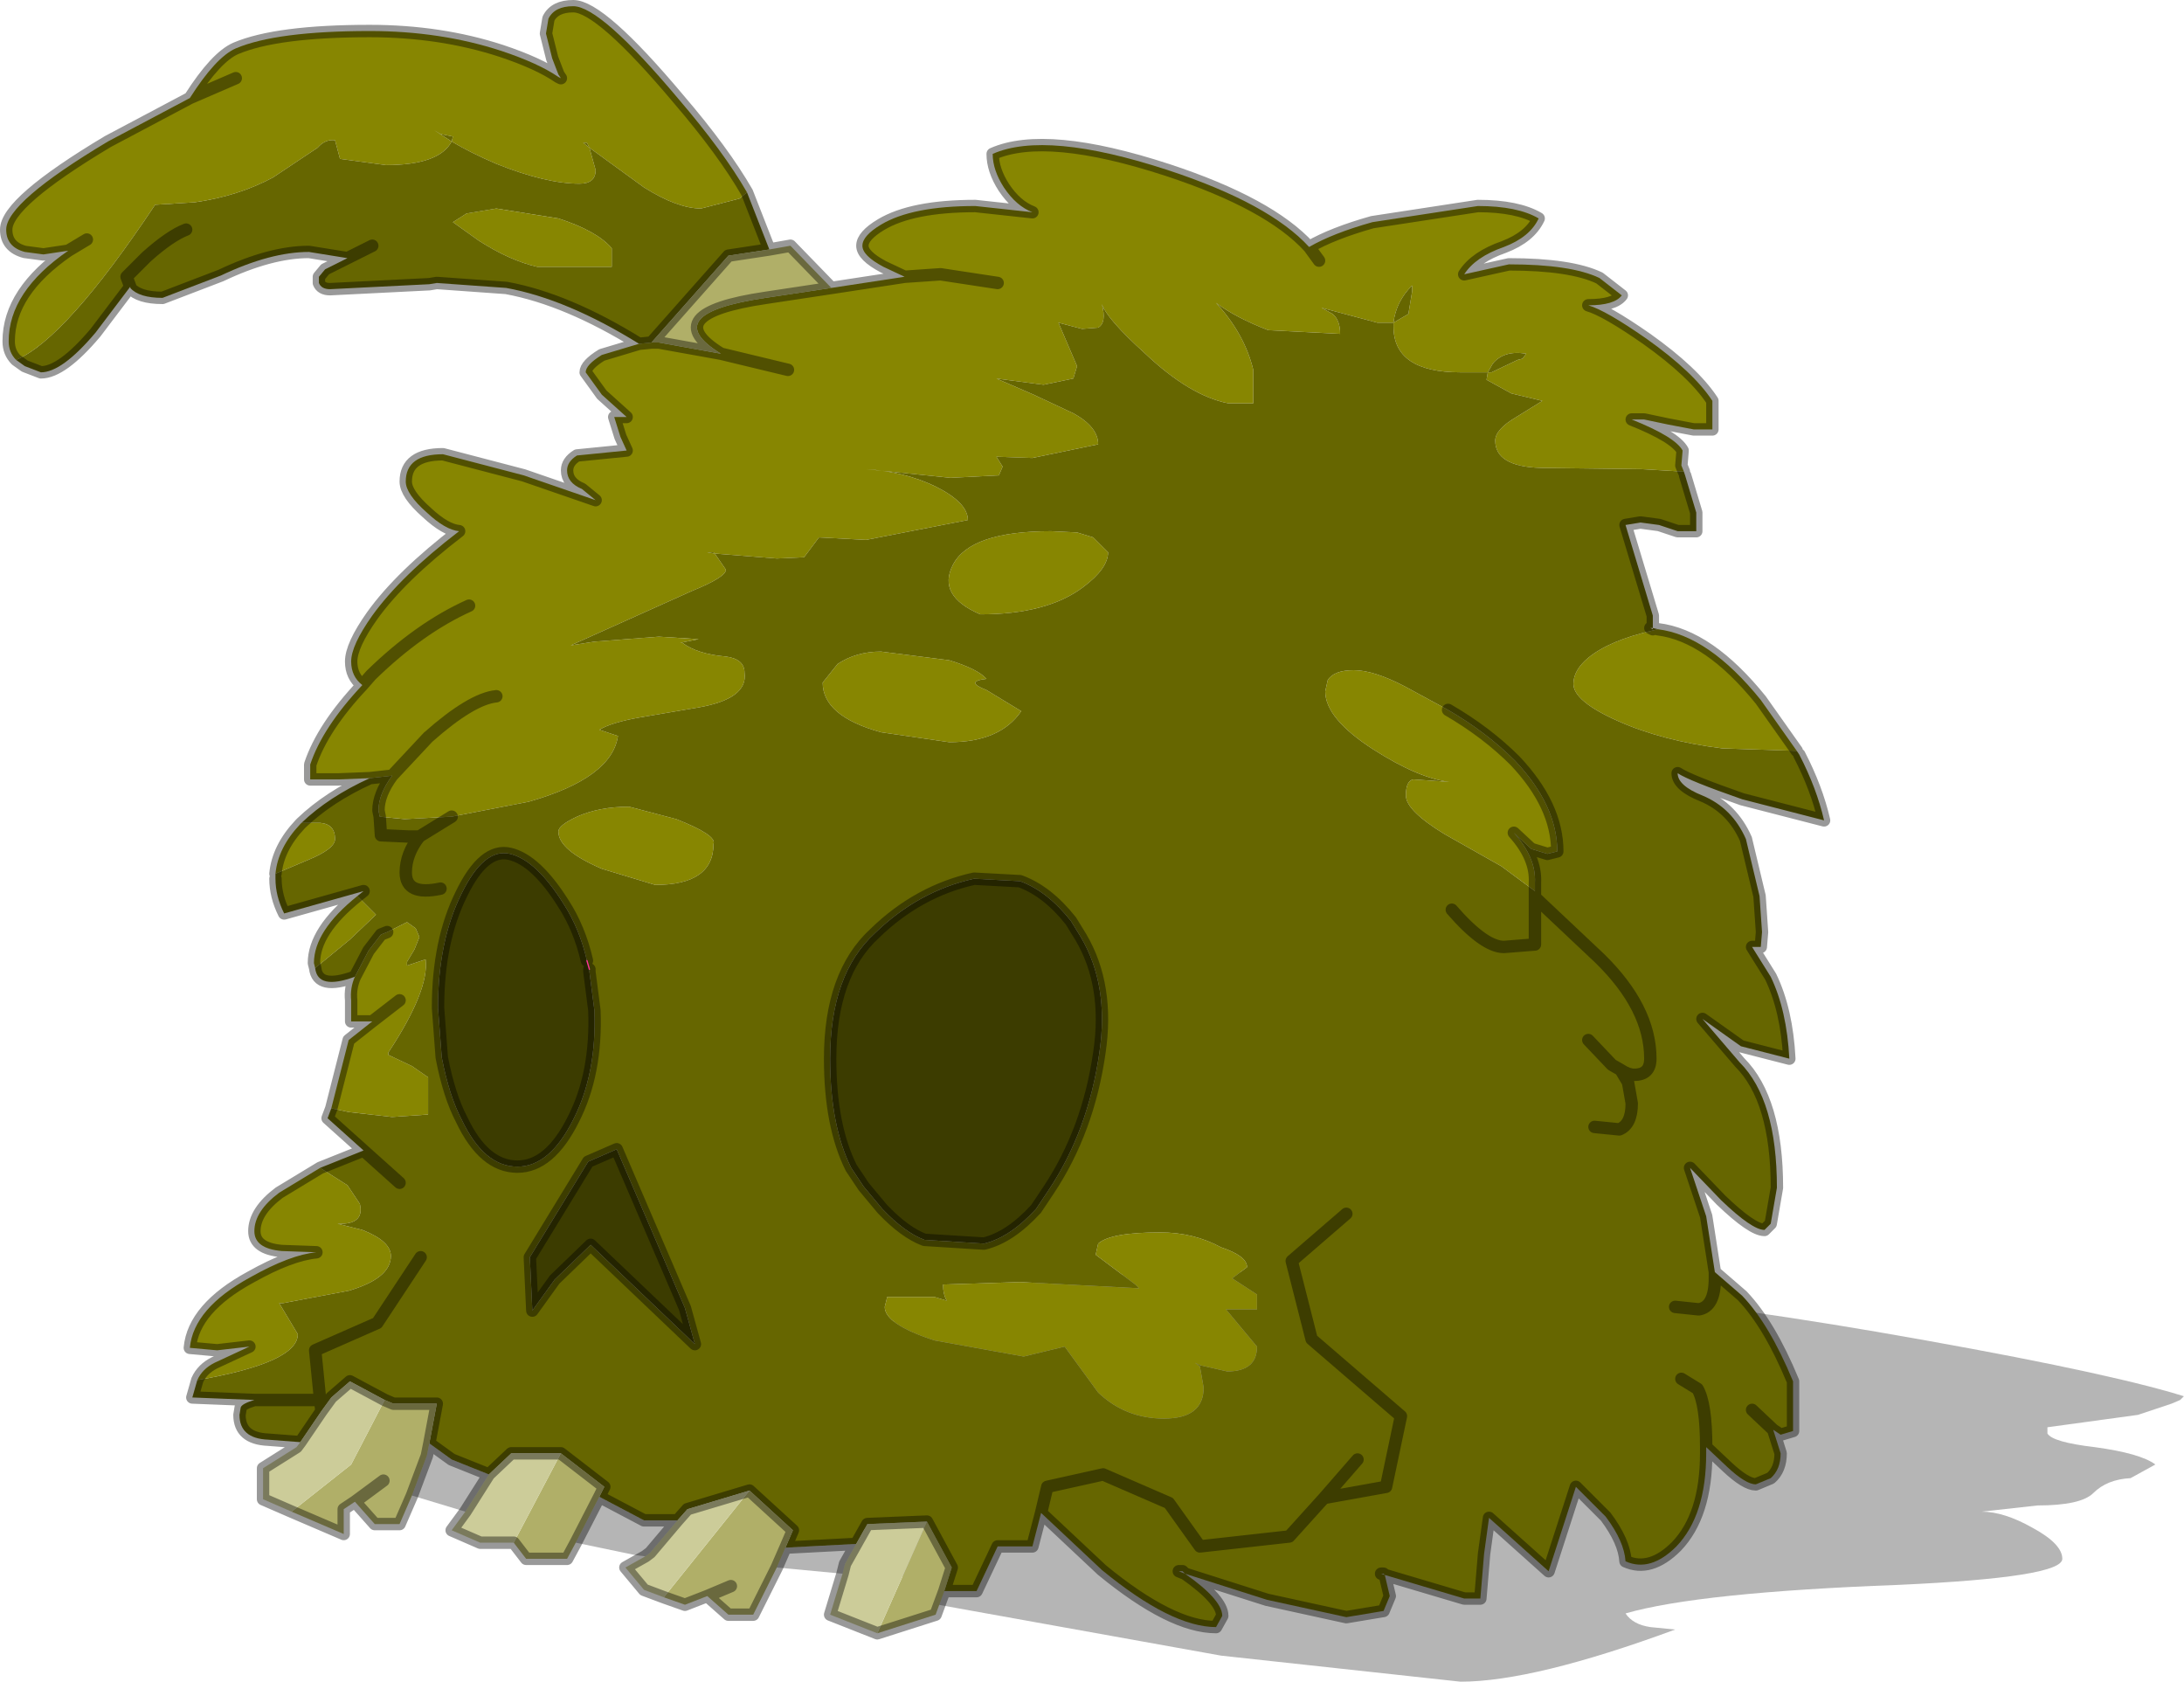
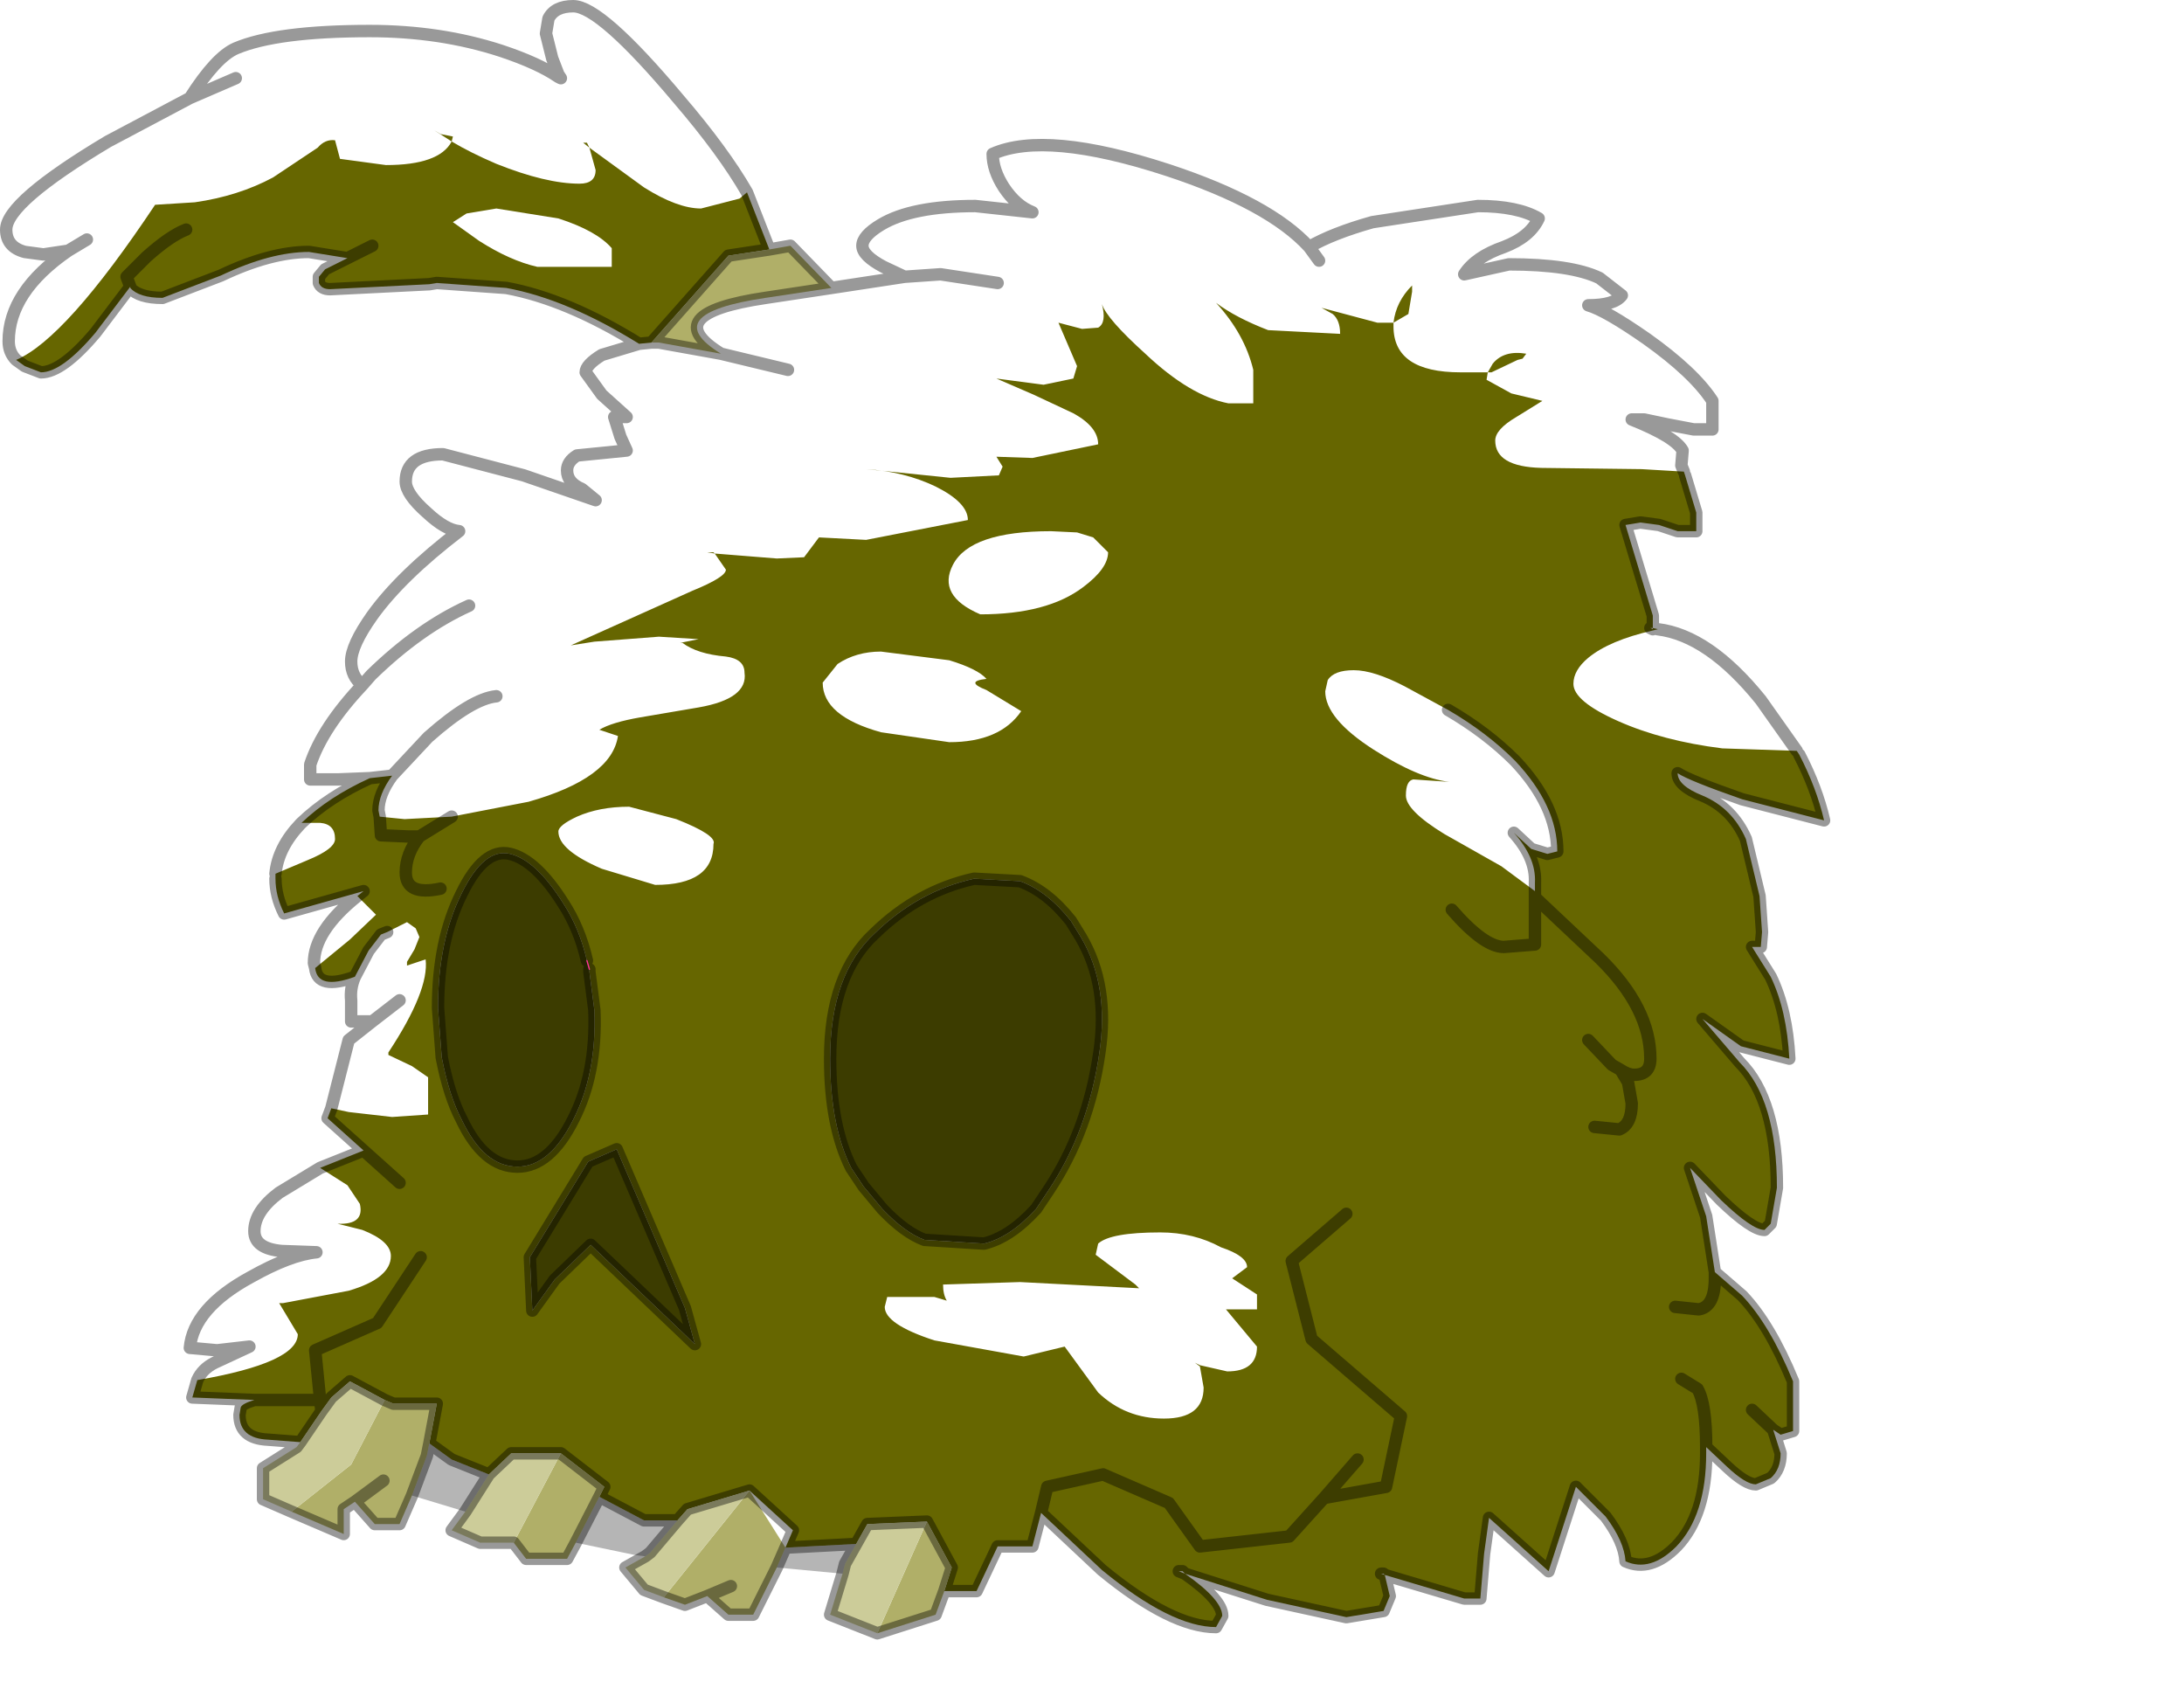
<svg xmlns="http://www.w3.org/2000/svg" xmlns:xlink="http://www.w3.org/1999/xlink" width="157.35px" height="121.15px">
  <g transform="matrix(1, 0, 0, 1, -180.85, -138.6)">
    <use xlink:href="#object-0" width="88" height="67.75" transform="matrix(1.788, 0, 0, 1.788, 180.85, 138.6)" />
  </g>
  <defs>
    <g transform="matrix(1, 0, 0, 1, 0.25, 0.25)" id="object-0">
      <use xlink:href="#object-1" width="88" height="67.75" transform="matrix(1, 0, 0, 1, -0.25, -0.25)" />
    </g>
    <g transform="matrix(1, 0, 0, 1, 0.25, 0.25)" id="object-1">
-       <path fill-rule="evenodd" fill="#000000" fill-opacity="0.29" stroke="none" d="M37 64.3L35.05 61.95Q32.85 59.25 32.85 57.6Q32.85 53.95 37.1 52.4Q40.95 51 49.45 51Q61.3 51 75.35 53.4Q83.75 54.85 87.25 55.85L87.75 56L87.6 56.15L87.25 56.3L85.9 56.75L82.25 57.25L82.25 57.5Q82.45 57.85 84.15 58.05Q86 58.3 86.6 58.75L85.6 59.3Q84.65 59.35 84.1 59.9Q83.6 60.4 81.85 60.4L79.6 60.65Q80.5 60.65 81.65 61.3Q82.85 61.95 82.85 62.55Q82.85 63.3 76.25 63.6Q68.2 63.9 65.25 64.75Q65.55 65.2 66.25 65.3L67.25 65.4Q61.55 67.5 58.6 67.5L48.95 66.45L37 64.3" />
-       <path fill-rule="evenodd" fill="#878601" stroke="none" d="M3.25 9.4L2.5 9.85L3.25 9.4M0.4 14.25Q0.1 13.95 0.1 13.5Q0.1 11.5 2.5 9.85L1.5 10L0.75 9.9Q0 9.7 0 9Q0 7.9 4.1 5.45L7.4 3.7Q8.45 2.05 9.25 1.7Q10.9 1 14.65 1Q17.5 1 19.95 1.8Q21.45 2.3 22.25 2.85L22.35 2.9L22.25 2.75L22 2.1L21.75 1.1L21.85 0.5Q22.1 0 22.85 0Q23.95 0 27.1 3.75Q28.9 5.85 29.85 7.5L29.55 7.75L28 8.15Q27.05 8.15 25.7 7.3L23.5 5.7L23.4 5.5L23.25 5.5L23.5 5.7L23.75 6.6Q23.75 7.15 23.1 7.15Q21.75 7.15 19.75 6.35Q18.7 5.9 17.95 5.45L18 5.25L17.5 5.15L17.25 5L17.95 5.45Q17.45 6.4 15.3 6.4L13.45 6.15L13.25 5.4Q12.85 5.35 12.55 5.7L10.75 6.9Q9.35 7.65 7.6 7.9L6 8Q2.4 13.4 0.4 14.25M9.25 2.9L7.4 3.7L9.25 2.9M52.5 9.7L52.9 10.25L52.5 9.7Q50.9 7.95 46.8 6.6Q41.9 5 39.75 5.95Q39.75 6.6 40.2 7.3Q40.7 8.05 41.35 8.3L39.05 8.05Q36.5 8.05 35.25 8.8Q34.5 9.25 34.5 9.65Q34.5 10.05 35.35 10.5L36.2 10.9L37.65 10.8L39.95 11.15L37.65 10.8L36.2 10.9L33.25 11.35L30.6 11.75Q26.2 12.4 28.8 14L31.5 14.65L28.8 14L26.3 13.55L26 13.55L25.5 13.6L24 14.05Q23.35 14.45 23.35 14.75L24 15.65L25 16.55L24.5 16.55L24.75 17.35L25 17.9L23 18.1Q22.6 18.35 22.6 18.7Q22.6 19.2 23.2 19.45L23.75 19.9L20.85 18.9L17.6 18.05Q16.1 18.05 16.1 19.15Q16.1 19.65 16.95 20.4Q17.7 21.1 18.25 21.15Q15.9 22.95 14.75 24.55Q13.9 25.75 13.9 26.4Q13.9 27 14.35 27.35Q12.75 29.05 12.25 30.55L12.25 31.15L13.4 31.15L14.65 31.1L15.55 31Q15 31.75 15 32.4L15.05 32.65L16.05 32.75L17.95 32.65L21.05 32.05Q24.4 31.1 24.65 29.4L23.9 29.15Q24.4 28.85 25.55 28.65L27.9 28.25Q29.9 27.9 29.75 26.85Q29.75 26.3 29 26.2Q27.85 26.1 27.25 25.65L27.15 25.65L27.9 25.5L26.3 25.4L23.7 25.6L22.75 25.75L27.65 23.55Q29 23 29 22.7L28.55 22.05L31.05 22.25L32.15 22.2L32.75 21.4L34.65 21.5L38.75 20.7Q38.75 20 37.45 19.35Q36.2 18.75 34.65 18.65L38.05 19L40 18.9L40.15 18.55L39.9 18.15L41.35 18.2L44 17.65Q44 16.95 43 16.4L41.4 15.65L39.9 15L41.8 15.25L43 15L43.15 14.5L42.4 12.75L43.35 13L44 12.95Q44.35 12.75 44.15 12Q44.35 12.6 45.9 14Q47.7 15.7 49.25 16L50.25 16L50.25 14.65Q49.9 13.2 48.75 11.95Q49.55 12.55 50.85 13.05L53.75 13.2Q53.75 12.65 53.45 12.4L53 12.15L55.25 12.75L55.9 12.75L55.9 12.9Q55.9 14.75 58.6 14.75L59.7 14.75L59.65 15.05L60.65 15.6L61.9 15.9L60.85 16.55Q60 17.05 60 17.5Q60 18.55 61.85 18.6L65.9 18.65L67.6 18.75L67.5 18.5L67.55 17.9Q67.25 17.35 65.5 16.65L66 16.65L66.95 16.85L68 17.05L68.75 17.05L68.75 15.9Q68 14.75 66.1 13.4Q64.45 12.25 63.75 12.05Q64.8 12.05 65.1 11.65L64.2 10.95Q63.05 10.4 60.55 10.4L58.75 10.8Q59.2 10.1 60.35 9.7Q61.4 9.3 61.75 8.55Q60.9 8.05 59.3 8.05L55.05 8.7Q53.45 9.15 52.5 9.7M66.55 25.1Q68.6 25.35 70.7 27.95L72.15 30L69.15 29.9Q66.75 29.6 64.95 28.8Q63.15 28 63.15 27.3Q63.15 26.75 63.75 26.25Q64.6 25.55 66.35 25.15L66.55 25.1M7.7 55.35Q7.9 54.9 8.4 54.65L9.8 54L8.5 54.15L7.4 54.05Q7.55 52.45 9.85 51.2Q11.45 50.3 12.5 50.2L11.1 50.15Q10 50.05 10 49.35Q10 48.55 11 47.8L12.65 46.8L13.75 47.5L14.25 48.25Q14.45 49.1 13.35 49.05L14.35 49.3Q15.5 49.75 15.5 50.35Q15.5 51.25 13.8 51.75L11.15 52.25L11 52.25L11.75 53.5Q11.75 54.65 7.7 55.35M13.1 44.4L13.8 41.65L14.75 40.9L13.9 40.9L13.9 40.05Q13.85 39.55 14.05 39.1L14.6 38.05L15.1 37.4L15.35 37.3L16.15 36.9L16.5 37.15L16.65 37.5L16.45 38L16.15 38.5L16.15 38.65L16.9 38.4Q17.05 39.65 15.4 42.15L15.4 42.25L16.35 42.7L17 43.15L17 44.65L15.55 44.75L13.8 44.55L13.1 44.4M12.45 38.75L12.4 38.55Q12.4 37.25 14.15 35.85L14.9 36.6L13.85 37.6L12.45 38.75M10.85 34.95Q10.95 33.9 11.85 32.95L11.9 32.9L12.65 32.9Q13.25 32.95 13.25 33.55Q13.25 33.95 12.15 34.4L10.85 34.95M59.7 14.75L59.85 14.75L60.9 14.25L61.1 14.2L61.25 14Q60.35 13.85 59.9 14.4L59.7 14.75M55.9 12.75L56.5 12.4L56.65 11.5L56.65 11.25Q56 11.9 55.9 12.75M28.55 22.05L28.5 22L28.25 22L28.55 22.05M61.6 35.65L60.25 34.65L57.95 33.35Q56.4 32.4 56.4 31.8Q56.4 31.2 56.7 31.15L58.15 31.25Q56.9 31.1 55.1 29.95Q53.15 28.7 53.15 27.6L53.25 27.15Q53.5 26.75 54.3 26.75Q55.1 26.75 56.35 27.4L58.1 28.35Q59.65 29.25 60.8 30.4Q62.5 32.2 62.5 34.05L62.1 34.15L61.45 33.95L60.75 33.3Q61.65 34.3 61.6 35.3L61.6 35.65M22.25 8.55Q23.8 9.05 24.4 9.75L24.4 10.5L21.4 10.5Q20.3 10.25 19.05 9.45L18 8.7L18.55 8.35L19.75 8.15L22.25 8.55M18.65 24.15Q16.65 25.05 14.7 26.95L14.35 27.35L14.7 26.95Q16.65 25.05 18.65 24.15M14.75 40.9L15.85 40.05L14.75 40.9M22.25 33.25Q22.25 33 23 32.65Q23.9 32.25 25.1 32.25L27 32.75Q28.65 33.4 28.5 33.75Q28.5 35.4 26.15 35.4L24 34.75Q22.25 34 22.25 33.25M15.55 31L17 29.45Q18.75 27.9 19.75 27.8Q18.75 27.9 17 29.45L15.55 31M43.8 21.4L44.4 22Q44.4 22.65 43.4 23.4Q41.95 24.5 39.25 24.5Q37.5 23.75 38.15 22.5Q38.85 21.15 42.1 21.15L43.15 21.2L43.8 21.4M39.5 27.1Q38.6 27.2 39.5 27.55L40.9 28.4Q40.05 29.65 38 29.65L35.25 29.25Q32.9 28.6 32.9 27.25L33.5 26.5Q34.25 26 35.25 26L38 26.35Q39.15 26.7 39.5 27.1M37.75 51.5L40.85 51.4L45.65 51.65L45.5 51.5L43.9 50.3L44 49.85Q44.5 49.4 46.5 49.4Q47.85 49.4 48.95 50Q50 50.35 50 50.8L49.4 51.25L50.4 51.9L50.4 52.5L49.15 52.5L50.4 54Q50.4 55 49.2 55L48.1 54.75L47.9 54.65L48.1 54.8L48.25 55.65Q48.25 56.9 46.65 56.9Q45.1 56.9 44 55.85L42.65 54L41 54.4L37.4 53.75Q35.4 53.1 35.4 52.4L35.5 52L37.4 52L37.9 52.15Q37.75 51.9 37.75 51.5" />
      <path fill-rule="evenodd" fill="#666600" stroke="none" d="M0.4 14.25Q2.4 13.4 6 8L7.6 7.9Q9.35 7.65 10.75 6.9L12.55 5.7Q12.85 5.35 13.25 5.4L13.45 6.15L15.3 6.4Q17.45 6.4 17.95 5.45L17.25 5L17.5 5.15L18 5.25L17.95 5.45Q18.7 5.9 19.75 6.35Q21.75 7.15 23.1 7.15Q23.75 7.15 23.75 6.6L23.5 5.7L23.25 5.5L23.4 5.5L23.5 5.7L25.7 7.3Q27.05 8.15 28 8.15L29.55 7.75L29.85 7.5L30.75 9.8L29.1 10.05L26 13.55L25.5 13.6Q22.6 11.8 20.15 11.35L17.35 11.15L17.05 11.2L13.05 11.4Q12.7 11.4 12.6 11.15L12.6 10.9L12.85 10.6L13.75 10.15L12.2 9.9Q10.65 9.9 8.65 10.85L6.3 11.75Q5.35 11.75 5 11.35L5 11.3L3.6 13.15Q2.25 14.75 1.4 14.75L0.75 14.5L0.4 14.25M7.25 9Q6.6 9.25 5.65 10.1L4.85 10.9L5 11.3L4.85 10.9L5.65 10.1Q6.6 9.25 7.25 9M67.6 18.75L67.65 18.9L68.1 20.4L68.1 21.15L67.35 21.15L66.6 20.9L65.85 20.8L65.25 20.9L66.35 24.55L66.35 25.05L66.55 25.1L66.35 25.15Q64.6 25.55 63.75 26.25Q63.15 26.75 63.15 27.3Q63.15 28 64.95 28.8Q66.75 29.6 69.15 29.9L72.15 30L72.25 30.15Q72.95 31.5 73.25 32.8L69.95 31.95Q67.8 31.2 67.35 30.9Q67.35 31.4 68.35 31.8Q69.55 32.3 70.1 33.55L70.65 35.85L70.75 37.3L70.7 37.9L70.35 37.9L71.1 39.1Q71.75 40.45 71.85 42.4L69.9 41.9L68.35 40.8L69.85 42.55Q71.35 44.05 71.35 47.6L71.1 49.05L70.85 49.3Q70.35 49.3 69.1 48.1L67.85 46.8L68.5 48.75L68.85 51L69.95 51.95Q71.05 53.1 72 55.4L72 57.4L71.5 57.55L71.2 57.35L71.5 58.3Q71.5 58.95 71.1 59.3L70.5 59.55Q70.1 59.55 69.35 58.85L68.5 58.05L68.5 58.3Q68.5 60.8 67.3 62.05Q66.25 63.1 65.25 62.65Q65.2 61.85 64.45 60.85L63.25 59.65L62.15 63.05L59.75 60.9L59.55 62.35L59.4 64.15L58.75 64.15L55.55 63.2L55.75 64.05L55.5 64.65L54 64.9L50.8 64.2L47.5 63.15Q49 64.2 49 64.85L48.75 65.3Q46.95 65.3 44.15 63L41.7 60.7L41.35 62.05L39.95 62.05L39.1 63.85L37.8 63.85L38.1 62.9L37.1 61.05L34.7 61.15L34.25 61.95L31.4 62.1L31.7 61.4L29.95 59.8L27.45 60.55L27.05 61L25.7 61L23.9 60.05L24.1 59.65L22.35 58.3L20.35 58.3L19.45 59.15L17.95 58.55L17.05 57.9L17.35 56.3L15.6 56.3L15.25 56.15L13.85 55.4L13.1 56.05L12.7 56.6L12.65 56.15L12.45 54.15L14.95 53.05L16.7 50.4L14.95 53.05L12.45 54.15L12.65 56.15L12.7 56.6L11.85 57.85L10.55 57.75Q9.4 57.7 9.4 56.75L9.45 56.45Q9.5 56.3 10 56.15L7.5 56.05L7.7 55.35Q11.75 54.65 11.75 53.5L11 52.25L11.15 52.25L13.8 51.75Q15.5 51.25 15.5 50.35Q15.5 49.75 14.35 49.3L13.35 49.05Q14.45 49.1 14.25 48.25L13.75 47.5L12.65 46.8L14.4 46.1L12.95 44.8L13.1 44.4L13.8 44.55L15.55 44.75L17 44.65L17 43.15L16.35 42.7L15.4 42.25L15.4 42.15Q17.05 39.65 16.9 38.4L16.15 38.65L16.15 38.5L16.45 38L16.65 37.5L16.5 37.15L16.15 36.9L15.35 37.3L15.1 37.4L14.6 38.05L14.05 39.1Q12.55 39.65 12.45 38.75L13.85 37.6L14.9 36.6L14.15 35.85L14.4 35.65L12.8 36.1L11.2 36.55Q10.85 35.85 10.85 35.15L10.85 34.95L12.15 34.4Q13.25 33.95 13.25 33.55Q13.25 32.95 12.65 32.9L11.9 32.9Q13 31.85 14.65 31.1L15.55 31Q15 31.75 15 32.4L15.05 32.65L16.05 32.75L17.95 32.65L21.05 32.05Q24.4 31.1 24.65 29.4L23.9 29.15Q24.4 28.85 25.55 28.65L27.9 28.25Q29.9 27.9 29.75 26.85Q29.75 26.3 29 26.2Q27.85 26.1 27.25 25.65L27.15 25.65L27.9 25.5L26.3 25.4L23.7 25.6L22.75 25.75L27.65 23.55Q29 23 29 22.7L28.55 22.05L28.25 22L28.5 22L28.55 22.05L31.05 22.25L32.15 22.2L32.75 21.4L34.65 21.5L38.75 20.7Q38.75 20 37.45 19.35Q36.2 18.75 34.65 18.65L38.05 19L40 18.9L40.15 18.55L39.9 18.15L41.35 18.2L44 17.65Q44 16.95 43 16.4L41.4 15.65L39.9 15L41.8 15.25L43 15L43.15 14.5L42.4 12.75L43.35 13L44 12.95Q44.35 12.75 44.15 12Q44.35 12.6 45.9 14Q47.7 15.7 49.25 16L50.25 16L50.25 14.65Q49.9 13.2 48.75 11.95Q49.55 12.55 50.85 13.05L53.75 13.2Q53.75 12.65 53.45 12.4L53 12.15L55.25 12.75L55.9 12.75Q56 11.9 56.65 11.25L56.65 11.5L56.5 12.4L55.9 12.75L55.9 12.9Q55.9 14.75 58.6 14.75L59.7 14.75L59.9 14.4Q60.35 13.85 61.25 14L61.1 14.2L60.9 14.25L59.85 14.75L59.7 14.75L59.65 15.05L60.65 15.6L61.9 15.9L60.85 16.55Q60 17.05 60 17.5Q60 18.55 61.85 18.6L65.9 18.65L67.6 18.75M66.35 25.05L66.25 25.05L66.35 25.1L66.35 25.05M58.1 28.35L56.35 27.4Q55.1 26.75 54.3 26.75Q53.5 26.75 53.25 27.15L53.15 27.6Q53.15 28.7 55.1 29.95Q56.9 31.1 58.15 31.25L56.7 31.15Q56.4 31.2 56.4 31.8Q56.4 32.4 57.95 33.35L60.25 34.65L61.6 35.65L61.6 35.3Q61.65 34.3 60.75 33.3L61.45 33.95L62.1 34.15L62.5 34.05Q62.5 32.2 60.8 30.4Q59.65 29.25 58.1 28.35M64 45.15L65 45.25Q65.5 45.05 65.5 44.2L65.35 43.35L65.05 42.85Q65.35 43.05 65.6 43.05Q66.25 43.05 66.25 42.4Q66.25 40.35 64.2 38.35L61.6 35.9L61.6 35.65L61.6 35.9L64.2 38.35Q66.25 40.35 66.25 42.4Q66.25 43.05 65.6 43.05Q65.35 43.05 65.05 42.85L65.35 43.35L65.5 44.2Q65.5 45.05 65 45.25L64 45.15M58.25 36.4Q59.55 37.9 60.35 37.9L61.6 37.8L61.6 35.9L61.6 37.8L60.35 37.9Q59.55 37.9 58.25 36.4M14.75 9.65L13.75 10.15L14.75 9.65M22.25 8.55L19.75 8.15L18.55 8.35L18 8.7L19.05 9.45Q20.3 10.25 21.4 10.5L24.4 10.5L24.4 9.75Q23.8 9.05 22.25 8.55M17.95 32.65L16.65 33.45L16.2 33.45L15.1 33.4L15.05 32.65L15.1 33.4L16.2 33.45L16.65 33.45L17.95 32.65M22.25 33.25Q22.25 34 24 34.75L26.15 35.4Q28.5 35.4 28.5 33.75Q28.65 33.4 27 32.75L25.1 32.25Q23.9 32.25 23 32.65Q22.25 33 22.25 33.25M23.4 38.45Q23.1 37.15 22.45 36.15Q21.35 34.4 20.3 34.15Q19.25 33.9 18.35 35.75Q17.4 37.65 17.4 40.35L17.55 42.35Q17.85 43.9 18.35 44.85Q19.25 46.75 20.6 46.75Q21.9 46.75 22.85 44.85Q23.8 43 23.7 40.45L23.5 38.9L23.5 38.8L23.4 38.45M17.5 35.55Q16.1 35.85 16.1 34.9Q16.1 34.15 16.65 33.45Q16.1 34.15 16.1 34.9Q16.1 35.85 17.5 35.55M43.8 21.4L43.15 21.2L42.1 21.15Q38.85 21.15 38.15 22.5Q37.5 23.75 39.25 24.5Q41.95 24.5 43.4 23.4Q44.4 22.65 44.4 22L43.8 21.4M39.5 27.1Q39.15 26.7 38 26.35L35.25 26Q34.25 26 33.5 26.5L32.9 27.25Q32.9 28.6 35.25 29.25L38 29.65Q40.05 29.65 40.9 28.4L39.5 27.55Q38.6 27.2 39.5 27.1M40.85 35.25L39 35.15Q36.75 35.65 35 37.35Q33.2 39 33.2 42.4Q33.2 45.1 34.05 46.8L34.55 47.55L35.3 48.45Q36.2 49.4 37 49.7L39.4 49.85Q40.45 49.6 41.5 48.45L42 47.7Q43.6 45.3 44.05 42.15Q44.45 39.45 43.3 37.5L42.9 36.85Q41.95 35.65 40.85 35.25M37.75 51.5Q37.75 51.9 37.9 52.15L37.4 52L35.5 52L35.4 52.4Q35.4 53.1 37.4 53.75L41 54.4L42.65 54L44 55.85Q45.1 56.9 46.65 56.9Q48.25 56.9 48.25 55.65L48.1 54.8L47.9 54.65L48.1 54.75L49.2 55Q50.4 55 50.4 54L49.15 52.5L50.4 52.5L50.4 51.9L49.4 51.25L50 50.8Q50 50.35 48.95 50Q47.85 49.4 46.5 49.4Q44.5 49.4 44 49.85L43.9 50.3L45.5 51.5L45.65 51.65L40.85 51.4L37.75 51.5M54.45 58.55L53.1 60.1L51.7 61.65L48.1 62.05L46.85 60.3L44.2 59.15L41.95 59.65L41.7 60.7L41.95 59.65L44.2 59.15L46.85 60.3L48.1 62.05L51.7 61.65L53.1 60.1L54.45 58.55M27.75 53.9L27.35 52.45L24.6 46.05L23.45 46.55L21.1 50.4L21.2 52.55L22.1 51.3L23.55 49.9L27.75 53.9M15.85 47.4L14.4 46.1L15.85 47.4M12.65 56.15L10 56.15L12.65 56.15M67.25 52.4L68.2 52.5Q68.85 52.4 68.85 51.25L68.85 51L68.85 51.25Q68.85 52.4 68.2 52.5L67.25 52.4M67.5 55.3L68.15 55.7Q68.5 56.3 68.5 58.05Q68.5 56.3 68.15 55.7L67.5 55.3M70.35 56.55L71.2 57.35L70.35 56.55M65.05 42.85L64.7 42.65L63.75 41.65L64.7 42.65L65.05 42.85M54 48.65L51.8 50.55L52.6 53.7L56.2 56.8L55.6 59.65L53.1 60.1L55.6 59.65L56.2 56.8L52.6 53.7L51.8 50.55L54 48.65M47.4 63.05L47.25 63.05L47.5 63.15L47.4 63.05M55.4 63.15L55.55 63.2L55.5 63.15L55.4 63.15" />
-       <path fill-rule="evenodd" fill="#b0af68" stroke="none" d="M37.8 63.85L37.45 64.8L35.1 65.55L37.1 61.05L38.1 62.9L37.8 63.85M31.05 62.9L30.1 64.8L29.1 64.8L28.25 64.05L27.35 64.4L26.5 64.1L29.95 59.8L31.7 61.4L31.4 62.1L31.05 62.9M22.95 61.9L22.6 62.55L20.95 62.55L20.45 61.9L22.35 58.3L24.1 59.65L23.9 60.05L22.95 61.9M16.35 60L15.85 61.15L14.85 61.15L14.05 60.25L13.6 60.55L13.6 61.55L11.5 60.65L13.9 58.75L15.25 56.15L15.6 56.3L17.35 56.3L17.05 57.9L16.95 58.4L16.35 60M26 13.55L29.1 10.05L30.75 9.8L31.6 9.65L33.25 11.35L30.6 11.75Q26.2 12.4 28.8 14L26.3 13.55L26 13.55M29.2 63.65L28.25 64.05L29.2 63.65M15.2 59.4L14.05 60.25L15.2 59.4" />
+       <path fill-rule="evenodd" fill="#b0af68" stroke="none" d="M37.8 63.85L37.45 64.8L35.1 65.55L37.1 61.05L38.1 62.9L37.8 63.85M31.05 62.9L30.1 64.8L29.1 64.8L28.25 64.05L27.35 64.4L26.5 64.1L29.95 59.8L31.4 62.1L31.05 62.9M22.95 61.9L22.6 62.55L20.95 62.55L20.45 61.9L22.35 58.3L24.1 59.65L23.9 60.05L22.95 61.9M16.35 60L15.85 61.15L14.85 61.15L14.05 60.25L13.6 60.55L13.6 61.55L11.5 60.65L13.9 58.75L15.25 56.15L15.6 56.3L17.35 56.3L17.05 57.9L16.95 58.4L16.35 60M26 13.55L29.1 10.05L30.75 9.8L31.6 9.65L33.25 11.35L30.6 11.75Q26.2 12.4 28.8 14L26.3 13.55L26 13.55M29.2 63.65L28.25 64.05L29.2 63.65M15.2 59.4L14.05 60.25L15.2 59.4" />
      <path fill-rule="evenodd" fill="#cccc99" stroke="none" d="M35.1 65.55L33.2 64.8L33.7 63.15L33.8 62.75L34.25 61.95L34.7 61.15L37.1 61.05L35.1 65.55M26.5 64.1L25.7 63.8L24.95 62.9L25.75 62.45L25.95 62.3L27.05 61L27.45 60.55L29.95 59.8L26.5 64.1M20.45 61.9L19.1 61.9L17.95 61.4L18.5 60.65L19.45 59.15L20.35 58.3L22.35 58.3L20.45 61.9M11.5 60.65L10.35 60.15L10.35 58.9L11.7 58.05L11.85 57.85L12.7 56.6L13.1 56.05L13.85 55.4L15.25 56.15L13.9 58.75L11.5 60.65" />
      <path fill-rule="evenodd" fill="#000000" fill-opacity="0.29" stroke="none" d="M33.7 63.15L31.05 62.9L31.4 62.1L34.25 61.95L33.8 62.75L33.7 63.15M25.75 62.45L25.35 62.4L22.95 61.9L23.9 60.05L25.7 61L27.05 61L25.95 62.3L25.75 62.45M18.5 60.65L16.35 60L16.95 58.4L17.05 57.9L17.95 58.55L19.45 59.15L18.5 60.65" />
      <path fill-rule="evenodd" fill="#3c3c00" stroke="none" d="M23.5 38.8L23.5 38.9L23.7 40.45Q23.8 43 22.85 44.85Q21.9 46.75 20.6 46.75Q19.25 46.75 18.35 44.85Q17.85 43.9 17.55 42.35L17.4 40.35Q17.4 37.65 18.35 35.75Q19.25 33.9 20.3 34.15Q21.35 34.4 22.45 36.15Q23.1 37.15 23.4 38.45L23.5 38.8M40.85 35.25Q41.95 35.65 42.9 36.85L43.3 37.5Q44.45 39.45 44.05 42.15Q43.6 45.3 42 47.7L41.5 48.45Q40.45 49.6 39.4 49.85L37 49.7Q36.2 49.4 35.3 48.45L34.55 47.55L34.05 46.8Q33.2 45.1 33.2 42.4Q33.2 39 35 37.35Q36.75 35.65 39 35.15L40.85 35.25M27.75 53.9L23.55 49.9L22.1 51.3L21.2 52.55L21.1 50.4L23.45 46.55L24.6 46.05L27.35 52.45L27.75 53.9" />
      <path fill="none" stroke="#000000" stroke-opacity="0.4" stroke-width="0.5" stroke-linecap="round" stroke-linejoin="round" d="M2.5 9.85L3.25 9.4M7.4 3.7L4.1 5.45Q0 7.9 0 9Q0 9.7 0.75 9.9L1.5 10L2.5 9.85Q0.1 11.5 0.1 13.5Q0.1 13.95 0.4 14.25L0.75 14.5L1.4 14.75Q2.25 14.75 3.6 13.15L5 11.3L4.85 10.9L5.65 10.1Q6.6 9.25 7.25 9M29.85 7.5Q28.9 5.85 27.1 3.75Q23.95 0 22.85 0Q22.1 0 21.85 0.5L21.75 1.1L22 2.1L22.25 2.75L22.35 2.9L22.25 2.85Q21.45 2.3 19.95 1.8Q17.5 1 14.65 1Q10.9 1 9.25 1.7Q8.45 2.05 7.4 3.7L9.25 2.9M25.5 13.6Q22.6 11.8 20.15 11.35L17.35 11.15L17.05 11.2L13.05 11.4Q12.7 11.4 12.6 11.15L12.6 10.9L12.85 10.6L13.75 10.15L12.2 9.9Q10.65 9.9 8.65 10.85L6.3 11.75Q5.35 11.75 5 11.35L5 11.3M52.9 10.25L52.5 9.7Q50.9 7.95 46.8 6.6Q41.9 5 39.75 5.95Q39.75 6.6 40.2 7.3Q40.7 8.05 41.35 8.3L39.05 8.05Q36.5 8.05 35.25 8.8Q34.5 9.25 34.5 9.65Q34.5 10.05 35.35 10.5L36.2 10.9L37.65 10.8L39.95 11.15M52.5 9.7Q53.45 9.15 55.05 8.7L59.3 8.05Q60.9 8.05 61.75 8.55Q61.4 9.3 60.35 9.7Q59.2 10.1 58.75 10.8L60.55 10.4Q63.05 10.4 64.2 10.95L65.1 11.65Q64.8 12.05 63.75 12.05Q64.45 12.25 66.1 13.4Q68 14.75 68.75 15.9L68.75 17.05L68 17.05L66.95 16.85L66 16.65L65.5 16.65Q67.25 17.35 67.55 17.9L67.5 18.5L67.6 18.75M67.65 18.9L68.1 20.4L68.1 21.15L67.35 21.15L66.6 20.9L65.85 20.8L65.25 20.9L66.35 24.55L66.35 25.05L66.55 25.1Q68.6 25.35 70.7 27.95L72.15 30M72.25 30.15Q72.95 31.5 73.25 32.8L69.95 31.95Q67.8 31.2 67.35 30.9Q67.35 31.4 68.35 31.8Q69.55 32.3 70.1 33.55L70.65 35.85L70.75 37.3L70.7 37.9L70.35 37.9L71.1 39.1Q71.75 40.45 71.85 42.4L69.9 41.9L68.35 40.8L69.85 42.55Q71.35 44.05 71.35 47.6L71.1 49.05L70.85 49.3Q70.35 49.3 69.1 48.1L67.85 46.8L68.5 48.75L68.85 51L69.95 51.95Q71.05 53.1 72 55.4L72 57.4L71.5 57.55L71.2 57.35L71.5 58.3Q71.5 58.95 71.1 59.3L70.5 59.55Q70.1 59.55 69.35 58.85L68.5 58.05L68.5 58.3Q68.5 60.8 67.3 62.05Q66.25 63.1 65.25 62.65Q65.2 61.85 64.45 60.85L63.25 59.65L62.15 63.05L59.75 60.9L59.55 62.35L59.4 64.15L58.75 64.15L55.55 63.2L55.75 64.05L55.5 64.65L54 64.9L50.8 64.2L47.5 63.15Q49 64.2 49 64.85L48.75 65.3Q46.95 65.3 44.15 63L41.7 60.7L41.35 62.05L39.95 62.05L39.1 63.85L37.8 63.85L37.45 64.8L35.1 65.55L33.2 64.8L33.7 63.15L33.8 62.75L34.25 61.95L34.7 61.15L37.1 61.05L38.1 62.9L37.8 63.85M31.05 62.9L30.1 64.8L29.1 64.8L28.25 64.05L27.35 64.4L26.5 64.1L25.7 63.8L24.95 62.9L25.75 62.45L25.95 62.3L27.05 61L27.45 60.55L29.95 59.8L31.7 61.4L31.4 62.1L31.05 62.9M22.95 61.9L22.6 62.55L20.95 62.55L20.45 61.9L19.1 61.9L17.95 61.4L18.5 60.65L19.45 59.15L17.95 58.55L17.05 57.9L17.35 56.3L15.6 56.3L15.25 56.15L13.85 55.4L13.1 56.05L12.7 56.6L12.65 56.15L12.45 54.15L14.95 53.05L16.7 50.4M16.35 60L15.85 61.15L14.85 61.15L14.05 60.25L13.6 60.55L13.6 61.55L11.5 60.65L10.35 60.15L10.35 58.9L11.7 58.05L11.85 57.85L10.55 57.75Q9.4 57.7 9.4 56.75L9.45 56.45Q9.5 56.3 10 56.15L7.5 56.05L7.7 55.35Q7.9 54.9 8.4 54.65L9.8 54L8.5 54.15L7.4 54.05Q7.55 52.45 9.85 51.2Q11.45 50.3 12.5 50.2L11.1 50.15Q10 50.05 10 49.35Q10 48.55 11 47.8L12.65 46.8L14.4 46.1L12.95 44.8L13.1 44.4L13.8 41.65L14.75 40.9L13.9 40.9L13.9 40.05Q13.85 39.55 14.05 39.1Q12.55 39.65 12.45 38.75L12.4 38.55Q12.4 37.25 14.15 35.85L14.4 35.65L12.8 36.1L11.2 36.55Q10.85 35.85 10.85 35.15M10.85 34.95Q10.95 33.9 11.85 32.95L11.9 32.9Q13 31.85 14.65 31.1L13.4 31.15L12.25 31.15L12.25 30.55Q12.75 29.05 14.35 27.35Q13.9 27 13.9 26.4Q13.9 25.75 14.75 24.55Q15.9 22.95 18.25 21.15Q17.7 21.1 16.95 20.4Q16.1 19.65 16.1 19.15Q16.1 18.05 17.6 18.05L20.85 18.9L23.75 19.9L23.2 19.45Q22.6 19.2 22.6 18.7Q22.6 18.35 23 18.1L25 17.9L24.75 17.35L24.5 16.55L25 16.55L24 15.65L23.35 14.75Q23.35 14.45 24 14.05L25.5 13.6L26 13.55L29.1 10.05L30.75 9.8L29.85 7.5M66.35 25.05L66.35 25.1L66.25 25.05L66.35 25.05M61.6 35.65L61.6 35.3Q61.65 34.3 60.75 33.3L61.45 33.95L62.1 34.15L62.5 34.05Q62.5 32.2 60.8 30.4Q59.65 29.25 58.1 28.35M61.6 35.65L61.6 35.9L64.2 38.35Q66.25 40.35 66.25 42.4Q66.25 43.05 65.6 43.05Q65.35 43.05 65.05 42.85L65.35 43.35L65.5 44.2Q65.5 45.05 65 45.25L64 45.15M61.6 35.9L61.6 37.8L60.35 37.9Q59.55 37.9 58.25 36.4M33.25 11.35L31.6 9.65L30.75 9.8M31.5 14.65L28.8 14L26.3 13.55L26 13.55M28.8 14Q26.2 12.4 30.6 11.75L33.25 11.35L36.2 10.9M13.75 10.15L14.75 9.65M14.35 27.35L14.7 26.95Q16.65 25.05 18.65 24.15M15.05 32.65L15 32.4Q15 31.75 15.55 31L14.65 31.1M15.05 32.65L15.1 33.4L16.2 33.45L16.65 33.45L17.95 32.65M14.05 39.1L14.6 38.05L15.1 37.4L15.35 37.3M15.85 40.05L14.75 40.9M23.5 38.8L23.5 38.9L23.7 40.45Q23.8 43 22.85 44.85Q21.9 46.75 20.6 46.75Q19.25 46.75 18.35 44.85Q17.85 43.9 17.55 42.35L17.4 40.35Q17.4 37.65 18.35 35.75Q19.25 33.9 20.3 34.15Q21.35 34.4 22.45 36.15Q23.1 37.15 23.4 38.45M16.65 33.45Q16.1 34.15 16.1 34.9Q16.1 35.85 17.5 35.55M19.75 27.8Q18.75 27.9 17 29.45L15.55 31M40.85 35.25Q41.95 35.65 42.9 36.85L43.3 37.5Q44.45 39.45 44.05 42.15Q43.6 45.3 42 47.7L41.5 48.45Q40.45 49.6 39.4 49.85L37 49.7Q36.2 49.4 35.3 48.45L34.55 47.55L34.05 46.8Q33.2 45.1 33.2 42.4Q33.2 39 35 37.35Q36.75 35.65 39 35.15L40.85 35.25M28.25 64.05L29.2 63.65M31.4 62.1L34.25 61.95M41.7 60.7L41.95 59.65L44.2 59.15L46.85 60.3L48.1 62.05L51.7 61.65L53.1 60.1L54.45 58.55M27.75 53.9L23.55 49.9L22.1 51.3L21.2 52.55L21.1 50.4L23.45 46.55L24.6 46.05L27.35 52.45L27.75 53.9M14.4 46.1L15.85 47.4M19.45 59.15L20.35 58.3L22.35 58.3L24.1 59.65L23.9 60.05L25.7 61L27.05 61M12.7 56.6L11.85 57.85M10 56.15L12.65 56.15M14.05 60.25L15.2 59.4M17.05 57.9L16.95 58.4L16.35 60M23.9 60.05L22.95 61.9M68.85 51L68.85 51.25Q68.85 52.4 68.2 52.5L67.25 52.4M68.5 58.05Q68.5 56.3 68.15 55.7L67.5 55.3M71.2 57.35L70.35 56.55M63.75 41.65L64.7 42.65L65.05 42.85M53.1 60.1L55.6 59.65L56.2 56.8L52.6 53.7L51.8 50.55L54 48.65M47.4 63.05L47.25 63.05L47.5 63.15L47.4 63.05M55.4 63.15L55.55 63.2L55.5 63.15L55.4 63.15" />
      <path fill="none" stroke="#ff3399" stroke-width="0.05" stroke-linecap="round" stroke-linejoin="round" d="M23.4 38.45L23.5 38.8" />
    </g>
  </defs>
</svg>